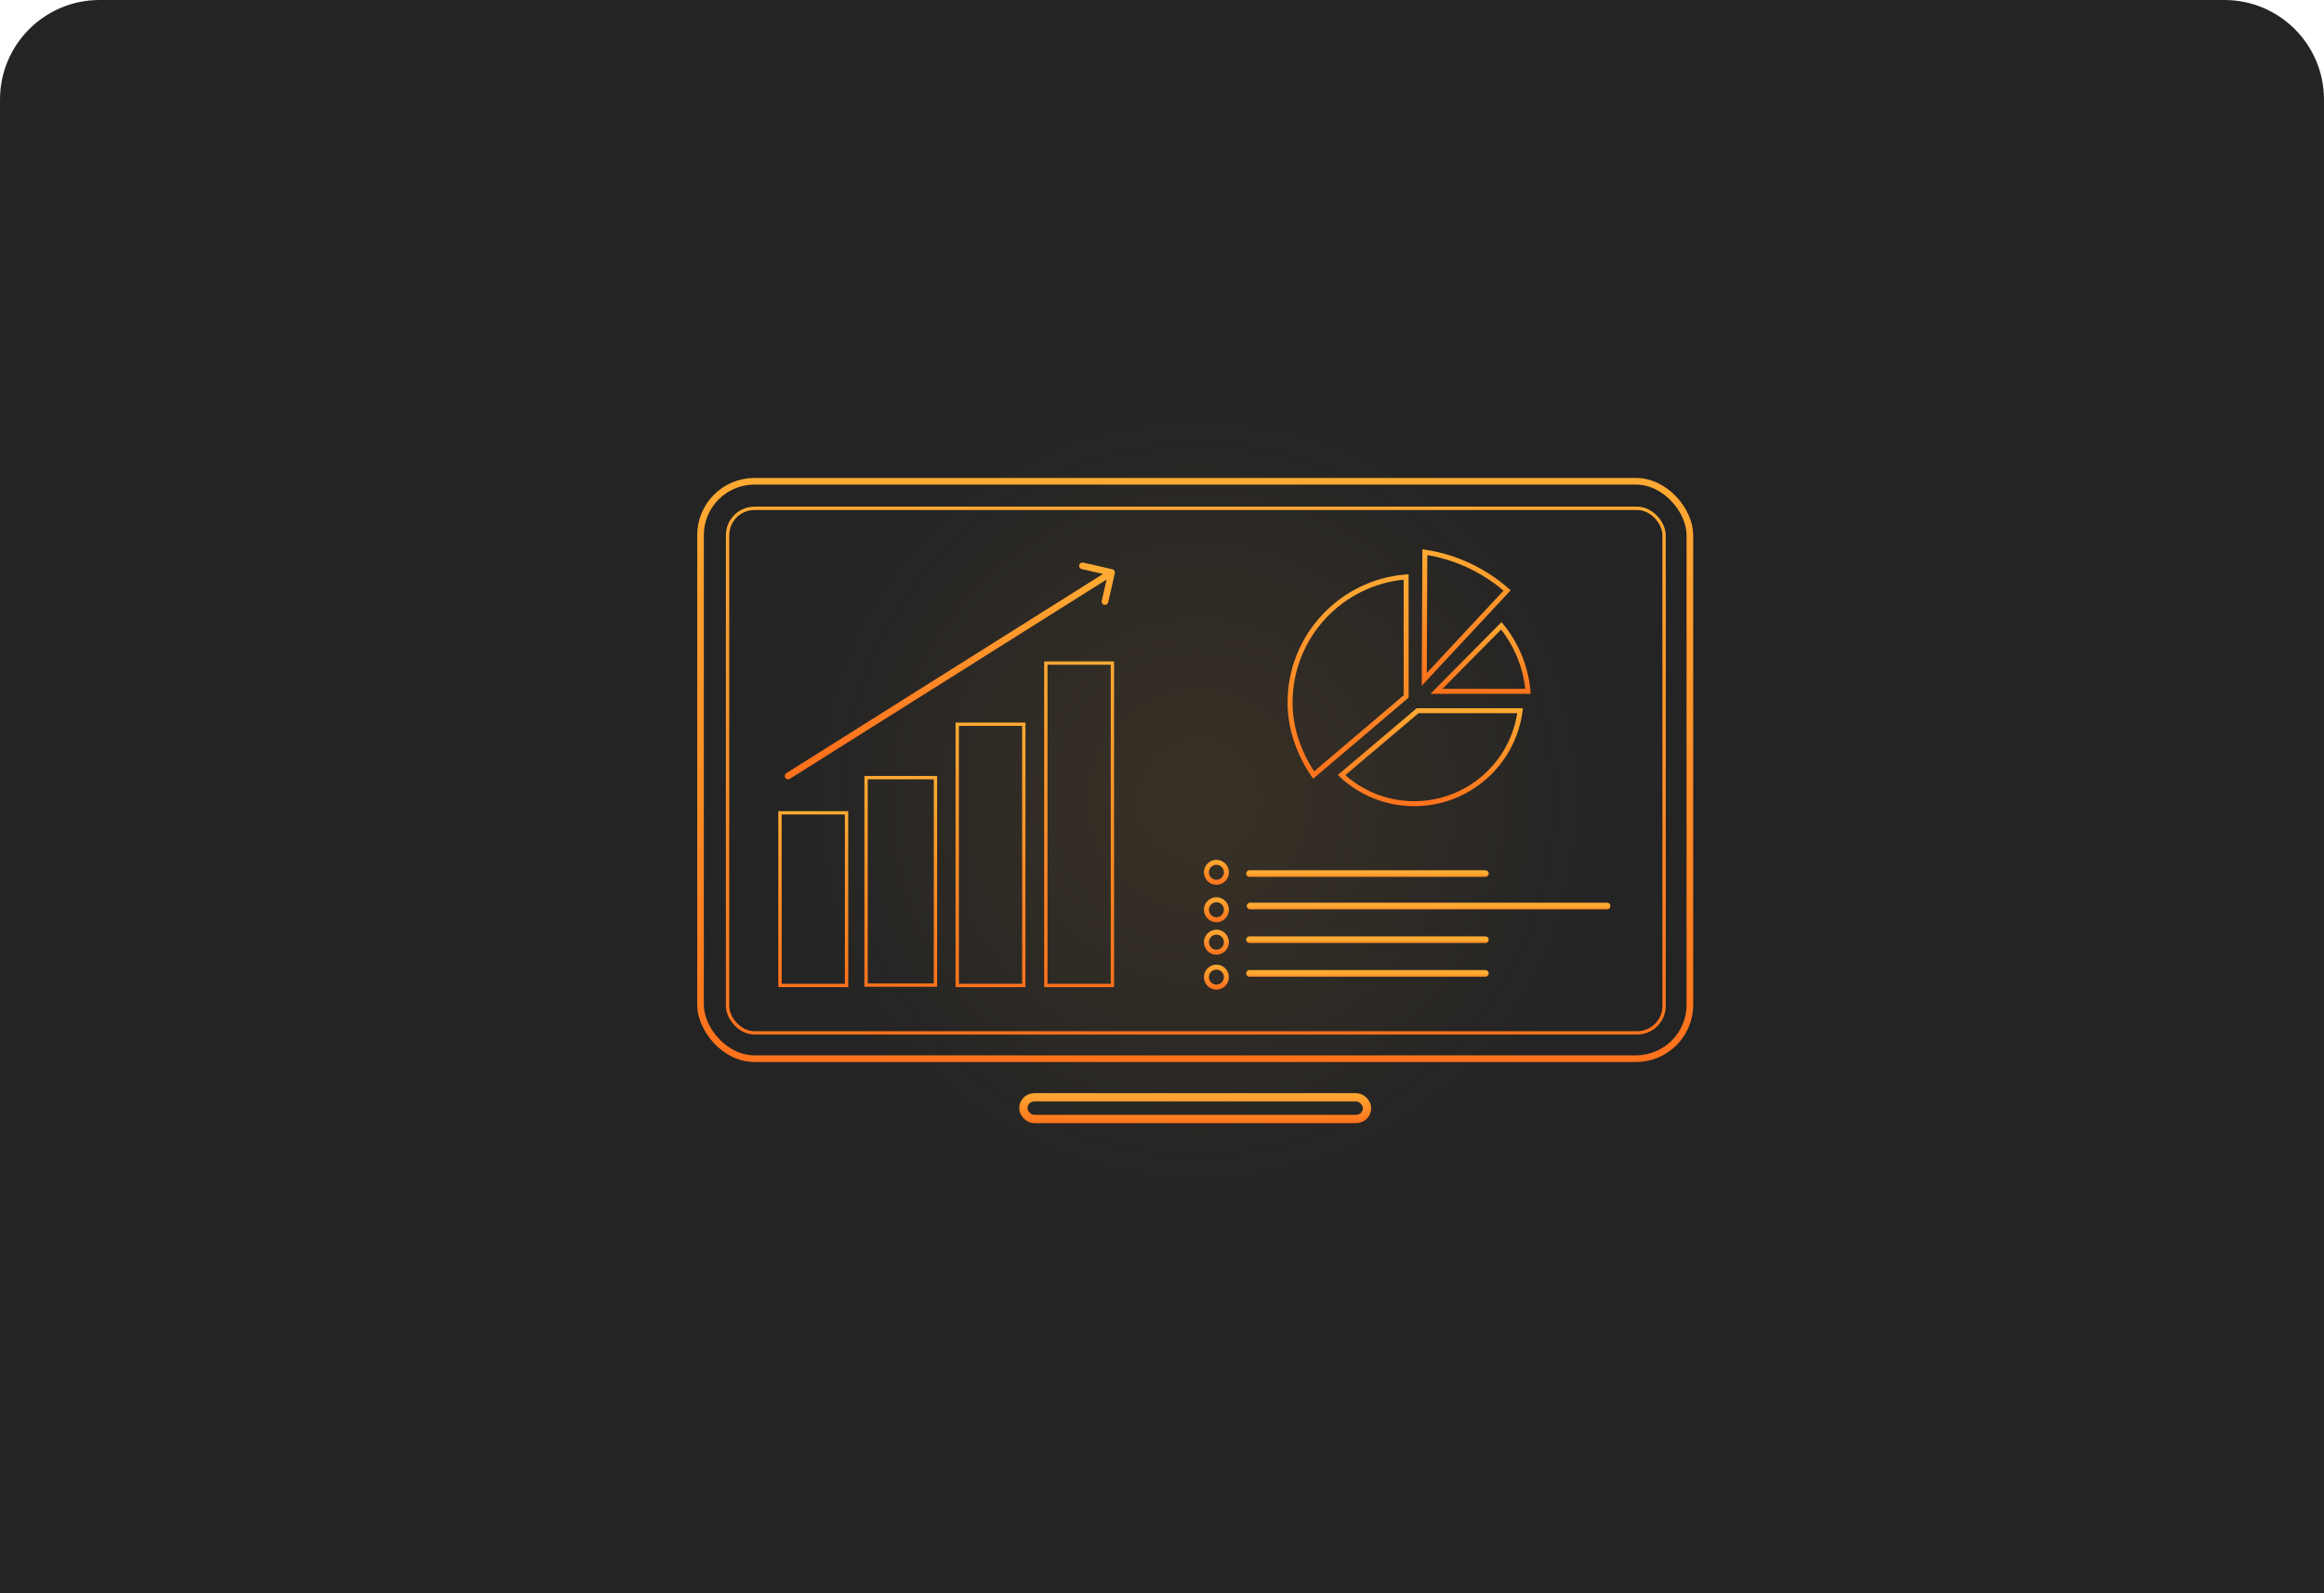
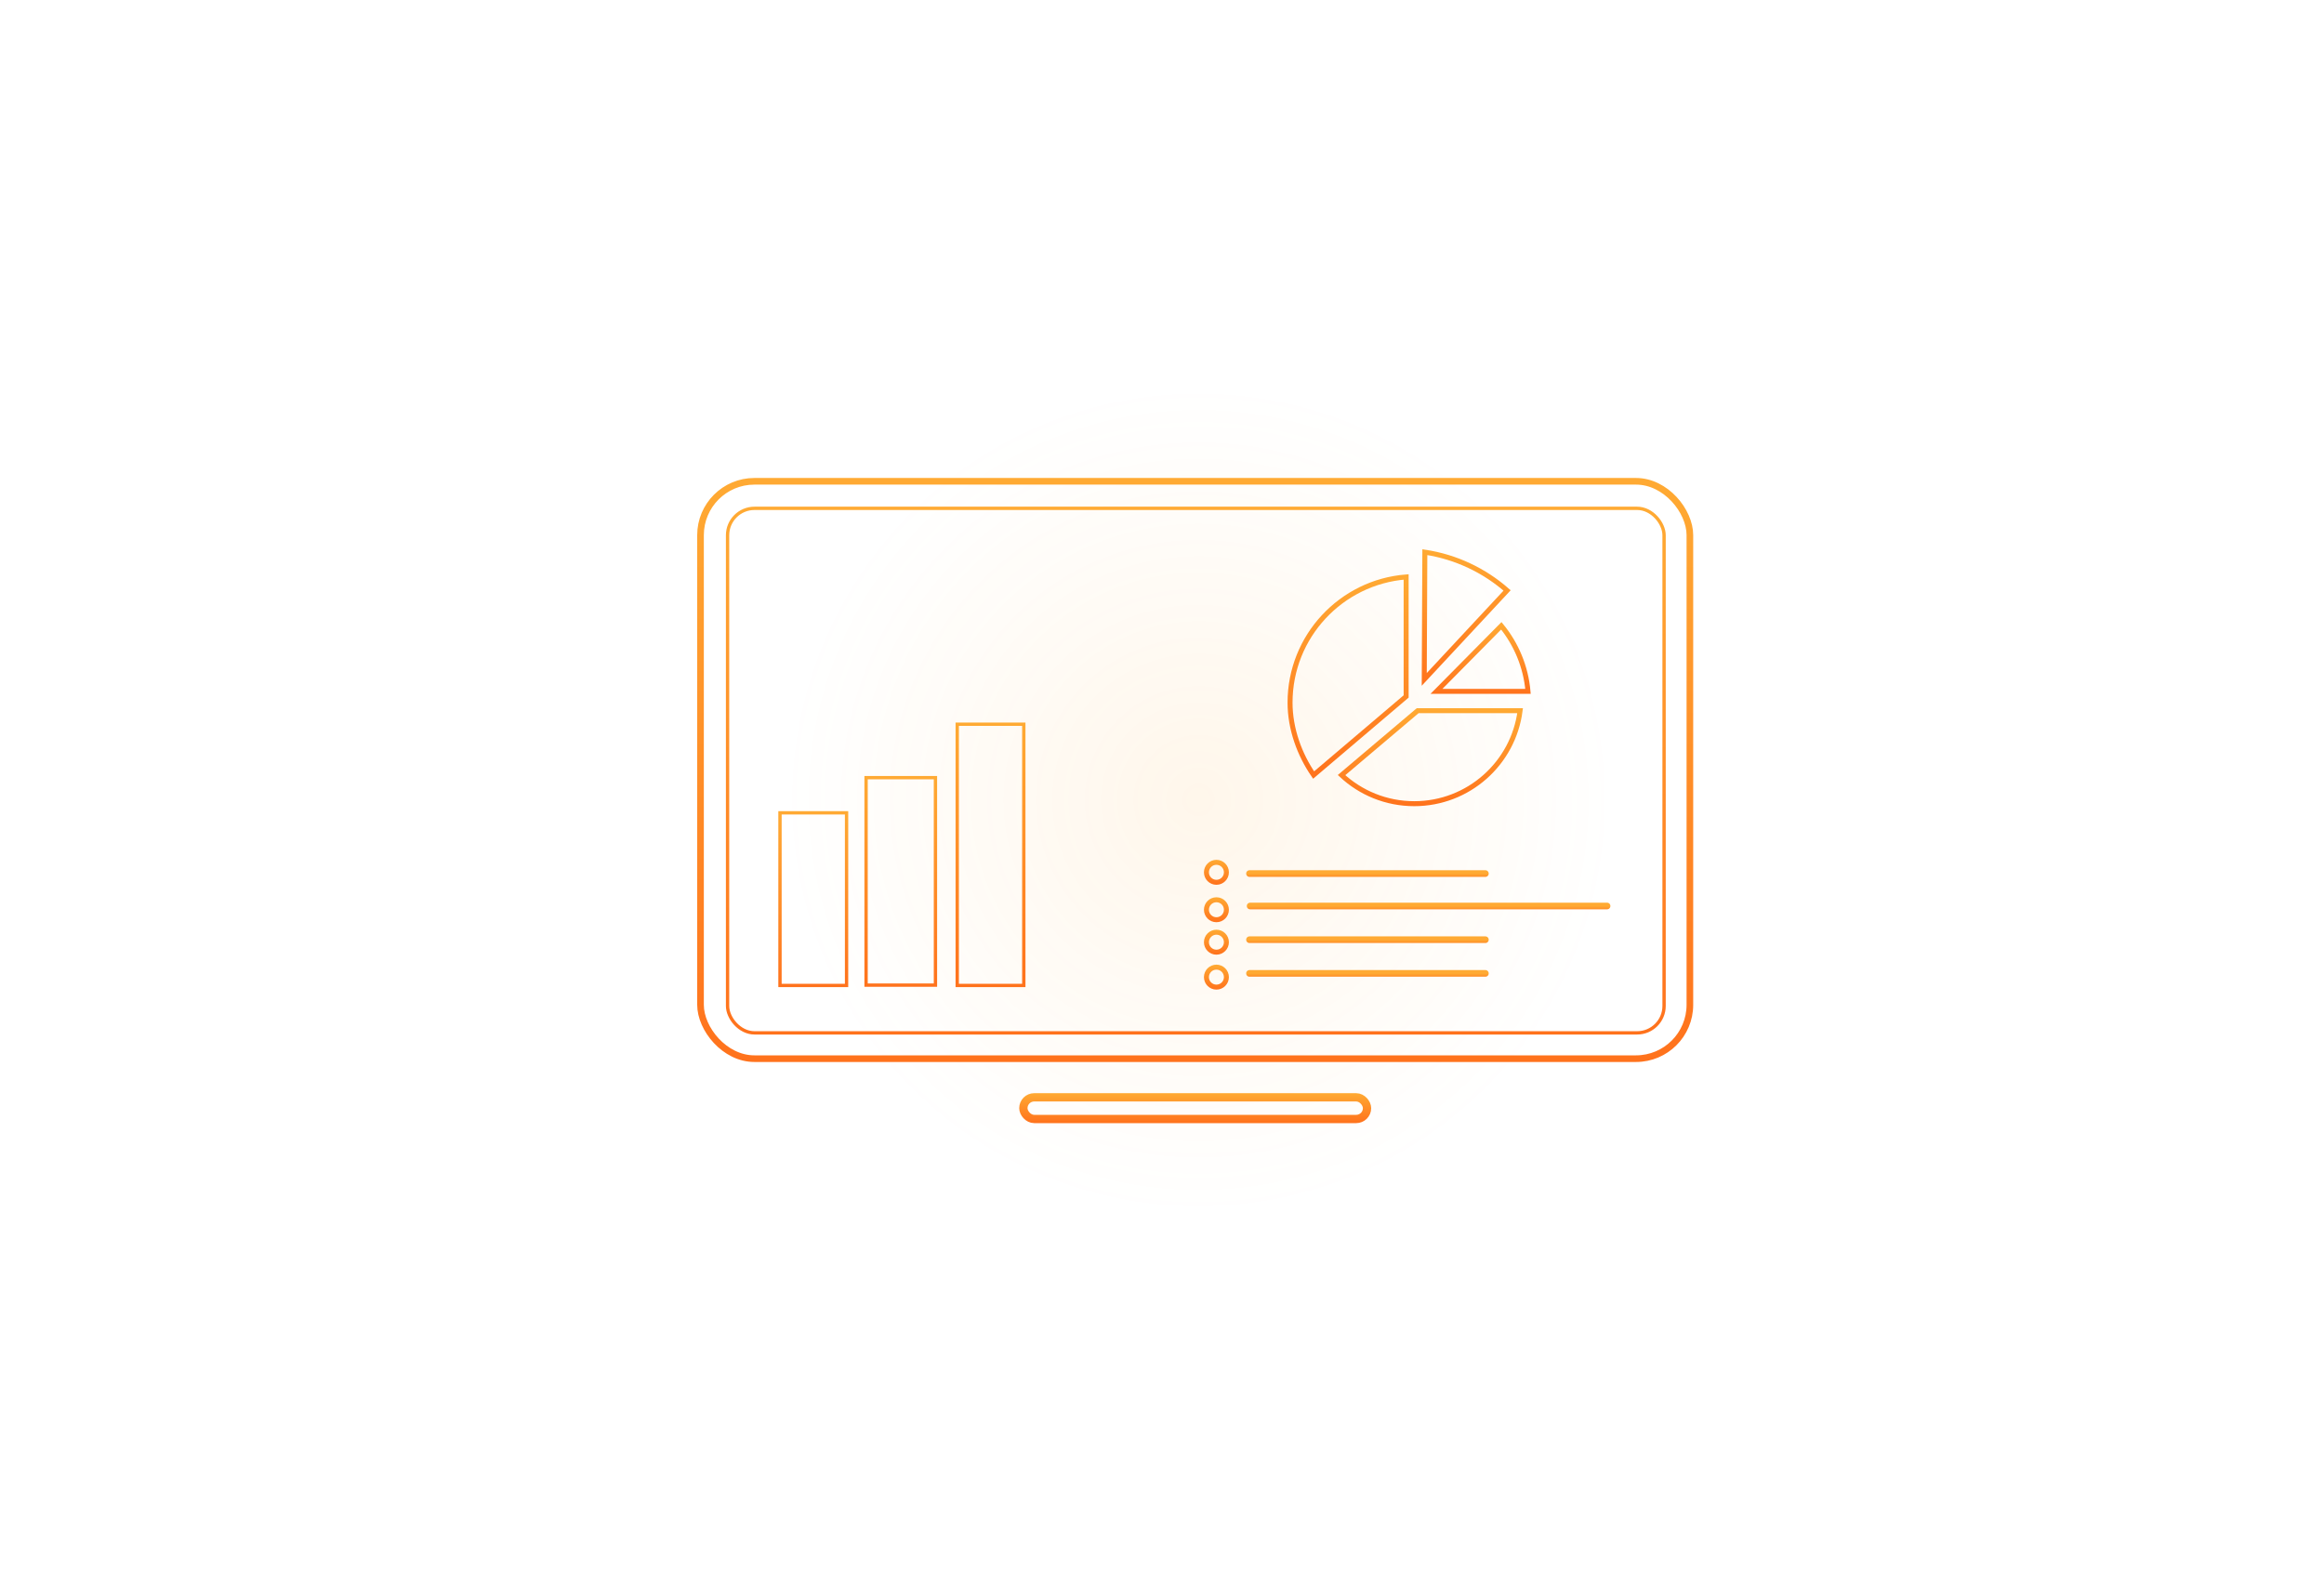
<svg xmlns="http://www.w3.org/2000/svg" width="350" height="240" viewBox="0 0 350 240" fill="none">
  <g clip-path="url(#clip0_3173_73)">
-     <path d="M0 15C0 6.716 6.716 0 15 0H335C343.284 0 350 6.716 350 15V240H0V15Z" fill="#242424" />
    <g filter="url(#filter0_f_3173_73)">
      <circle cx="180.5" cy="120.5" r="62.5" fill="url(#paint0_radial_3173_73)" fill-opacity="0.1" />
    </g>
    <rect x="154.121" y="165.295" width="51.758" height="3.261" rx="1.631" stroke="url(#paint1_linear_3173_73)" stroke-width="1.25" />
    <rect x="105.5" y="72.5" width="149" height="86.97" rx="8.11" stroke="url(#paint2_linear_3173_73)" />
    <rect x="109.573" y="76.573" width="141.041" height="79.011" rx="4.055" stroke="url(#paint3_linear_3173_73)" stroke-width="0.5" />
    <path d="M184.7 131.399C184.7 132.23 184.027 132.904 183.196 132.904C182.365 132.904 181.691 132.23 181.691 131.399C181.691 130.568 182.365 129.894 183.196 129.894C184.027 129.894 184.7 130.568 184.7 131.399Z" stroke="url(#paint4_linear_3173_73)" stroke-width="0.75" />
    <path d="M184.7 137.038C184.7 137.869 184.027 138.542 183.196 138.542C182.365 138.542 181.691 137.869 181.691 137.038C181.691 136.207 182.365 135.533 183.196 135.533C184.027 135.533 184.7 136.207 184.7 137.038Z" stroke="url(#paint5_linear_3173_73)" stroke-width="0.75" />
    <path d="M184.7 141.925C184.7 142.756 184.027 143.43 183.196 143.43C182.365 143.43 181.691 142.756 181.691 141.925C181.691 141.094 182.365 140.42 183.196 140.42C184.027 140.42 184.7 141.094 184.7 141.925Z" stroke="url(#paint6_linear_3173_73)" stroke-width="0.75" />
    <path d="M184.7 147.188C184.7 148.019 184.027 148.693 183.196 148.693C182.365 148.693 181.691 148.019 181.691 147.188C181.691 146.357 182.365 145.683 183.196 145.683C184.027 145.683 184.7 146.357 184.7 147.188Z" stroke="url(#paint7_linear_3173_73)" stroke-width="0.75" />
    <path d="M188.176 131.587H223.703" stroke="url(#paint8_linear_3173_73)" stroke-linecap="round" />
    <path d="M188.271 136.474H242.03" stroke="url(#paint9_linear_3173_73)" stroke-linecap="round" />
    <path d="M188.176 141.549H223.703" stroke="url(#paint10_linear_3173_73)" stroke-linecap="round" />
    <path d="M188.176 146.624H223.703" stroke="url(#paint11_linear_3173_73)" stroke-linecap="round" />
    <rect x="130.433" y="117.141" width="10.449" height="31.252" stroke="url(#paint12_linear_3173_73)" stroke-width="0.5" />
    <rect x="144.16" y="109.092" width="10.026" height="39.35" stroke="url(#paint13_linear_3173_73)" stroke-width="0.5" />
-     <rect x="157.506" y="99.882" width="10.026" height="48.56" stroke="url(#paint14_linear_3173_73)" stroke-width="0.5" />
-     <path d="M118.42 116.467C118.186 116.614 118.116 116.923 118.263 117.157C118.41 117.391 118.719 117.461 118.952 117.314L118.42 116.467ZM167.896 86.344C167.957 86.075 167.789 85.807 167.52 85.746L163.132 84.747C162.863 84.686 162.595 84.855 162.533 85.124C162.472 85.393 162.641 85.661 162.91 85.722L166.81 86.61L165.923 90.51C165.861 90.78 166.03 91.048 166.299 91.109C166.568 91.17 166.836 91.002 166.898 90.732L167.896 86.344ZM118.952 117.314L167.675 86.657L167.142 85.81L118.42 116.467L118.952 117.314Z" fill="url(#paint15_linear_3173_73)" />
    <rect x="117.468" y="122.438" width="10.026" height="26.004" stroke="url(#paint16_linear_3173_73)" stroke-width="0.5" />
    <path d="M194.285 105.835C194.285 95.855 201.985 87.674 211.768 86.908V104.91L197.833 116.749C195.719 113.677 194.285 109.807 194.285 105.835Z" stroke="url(#paint17_linear_3173_73)" stroke-width="0.75" />
    <path d="M213.502 107.055H228.93C227.916 114.956 221.165 121.061 212.989 121.061C208.758 121.061 204.909 119.427 202.039 116.754L213.502 107.055Z" stroke="url(#paint18_linear_3173_73)" stroke-width="0.75" />
    <path d="M214.496 102.339L214.584 83.175C219.29 83.885 223.554 85.942 226.972 88.942L214.496 102.339Z" stroke="url(#paint19_linear_3173_73)" stroke-width="0.75" />
    <path d="M216.331 104.144L226.101 94.267C228.341 97.007 229.795 100.414 230.12 104.144H216.331Z" stroke="url(#paint20_linear_3173_73)" stroke-width="0.75" />
  </g>
  <defs>
    <filter id="filter0_f_3173_73" x="78" y="18" width="205" height="205" filterUnits="userSpaceOnUse" color-interpolation-filters="sRGB">
      <feFlood flood-opacity="0" result="BackgroundImageFix" />
      <feBlend mode="normal" in="SourceGraphic" in2="BackgroundImageFix" result="shape" />
      <feGaussianBlur stdDeviation="20" result="effect1_foregroundBlur_3173_73" />
    </filter>
    <radialGradient id="paint0_radial_3173_73" cx="0" cy="0" r="1" gradientUnits="userSpaceOnUse" gradientTransform="translate(180.5 120.5) rotate(90) scale(62.5)">
      <stop stop-color="#FFAA33" />
      <stop offset="1" stop-color="#FFAA33" stop-opacity="0" />
    </radialGradient>
    <linearGradient id="paint1_linear_3173_73" x1="180" y1="164.67" x2="180" y2="169.181" gradientUnits="userSpaceOnUse">
      <stop stop-color="#FFAA33" />
      <stop offset="1" stop-color="#FF721C" />
    </linearGradient>
    <linearGradient id="paint2_linear_3173_73" x1="180" y1="72" x2="180" y2="159.97" gradientUnits="userSpaceOnUse">
      <stop stop-color="#FFAA33" />
      <stop offset="1" stop-color="#FF721C" />
    </linearGradient>
    <linearGradient id="paint3_linear_3173_73" x1="180.094" y1="76.323" x2="180.094" y2="155.834" gradientUnits="userSpaceOnUse">
      <stop stop-color="#FFAA33" />
      <stop offset="1" stop-color="#FF721C" />
    </linearGradient>
    <linearGradient id="paint4_linear_3173_73" x1="183.196" y1="129.519" x2="183.196" y2="133.279" gradientUnits="userSpaceOnUse">
      <stop stop-color="#FFAA33" />
      <stop offset="1" stop-color="#FF721C" />
    </linearGradient>
    <linearGradient id="paint5_linear_3173_73" x1="183.196" y1="135.158" x2="183.196" y2="138.917" gradientUnits="userSpaceOnUse">
      <stop stop-color="#FFAA33" />
      <stop offset="1" stop-color="#FF721C" />
    </linearGradient>
    <linearGradient id="paint6_linear_3173_73" x1="183.196" y1="140.045" x2="183.196" y2="143.805" gradientUnits="userSpaceOnUse">
      <stop stop-color="#FFAA33" />
      <stop offset="1" stop-color="#FF721C" />
    </linearGradient>
    <linearGradient id="paint7_linear_3173_73" x1="183.196" y1="145.308" x2="183.196" y2="149.068" gradientUnits="userSpaceOnUse">
      <stop stop-color="#FFAA33" />
      <stop offset="1" stop-color="#FF721C" />
    </linearGradient>
    <linearGradient id="paint8_linear_3173_73" x1="205.939" y1="131.587" x2="205.939" y2="132.587" gradientUnits="userSpaceOnUse">
      <stop stop-color="#FFAA33" />
      <stop offset="1" stop-color="#FF721C" />
    </linearGradient>
    <linearGradient id="paint9_linear_3173_73" x1="215.15" y1="136.474" x2="215.15" y2="137.474" gradientUnits="userSpaceOnUse">
      <stop stop-color="#FFAA33" />
      <stop offset="1" stop-color="#FF721C" />
    </linearGradient>
    <linearGradient id="paint10_linear_3173_73" x1="205.939" y1="141.549" x2="205.939" y2="142.549" gradientUnits="userSpaceOnUse">
      <stop stop-color="#FFAA33" />
      <stop offset="1" stop-color="#FF721C" />
    </linearGradient>
    <linearGradient id="paint11_linear_3173_73" x1="205.939" y1="146.624" x2="205.939" y2="147.624" gradientUnits="userSpaceOnUse">
      <stop stop-color="#FFAA33" />
      <stop offset="1" stop-color="#FF721C" />
    </linearGradient>
    <linearGradient id="paint12_linear_3173_73" x1="135.657" y1="116.891" x2="135.657" y2="148.642" gradientUnits="userSpaceOnUse">
      <stop stop-color="#FFAA33" />
      <stop offset="1" stop-color="#FF721C" />
    </linearGradient>
    <linearGradient id="paint13_linear_3173_73" x1="149.173" y1="108.842" x2="149.173" y2="148.692" gradientUnits="userSpaceOnUse">
      <stop stop-color="#FFAA33" />
      <stop offset="1" stop-color="#FF721C" />
    </linearGradient>
    <linearGradient id="paint14_linear_3173_73" x1="162.519" y1="99.632" x2="162.519" y2="148.692" gradientUnits="userSpaceOnUse">
      <stop stop-color="#FFAA33" />
      <stop offset="1" stop-color="#FF721C" />
    </linearGradient>
    <linearGradient id="paint15_linear_3173_73" x1="142.547" y1="87.226" x2="142.547" y2="113.165" gradientUnits="userSpaceOnUse">
      <stop stop-color="#FFAA33" />
      <stop offset="1" stop-color="#FF721C" />
    </linearGradient>
    <linearGradient id="paint16_linear_3173_73" x1="122.481" y1="122.188" x2="122.481" y2="148.692" gradientUnits="userSpaceOnUse">
      <stop stop-color="#FFAA33" />
      <stop offset="1" stop-color="#FF721C" />
    </linearGradient>
    <linearGradient id="paint17_linear_3173_73" x1="203.026" y1="86.507" x2="203.026" y2="117.301" gradientUnits="userSpaceOnUse">
      <stop stop-color="#FFAA33" />
      <stop offset="1" stop-color="#FF721C" />
    </linearGradient>
    <linearGradient id="paint18_linear_3173_73" x1="215.414" y1="106.68" x2="215.414" y2="121.436" gradientUnits="userSpaceOnUse">
      <stop stop-color="#FFAA33" />
      <stop offset="1" stop-color="#FF721C" />
    </linearGradient>
    <linearGradient id="paint19_linear_3173_73" x1="220.812" y1="82.743" x2="220.812" y2="103.297" gradientUnits="userSpaceOnUse">
      <stop stop-color="#FFAA33" />
      <stop offset="1" stop-color="#FF721C" />
    </linearGradient>
    <linearGradient id="paint20_linear_3173_73" x1="222.979" y1="93.71" x2="222.979" y2="104.519" gradientUnits="userSpaceOnUse">
      <stop stop-color="#FFAA33" />
      <stop offset="1" stop-color="#FF721C" />
    </linearGradient>
    <clipPath id="clip0_3173_73">
      <rect width="350" height="240" fill="white" />
    </clipPath>
  </defs>
</svg>